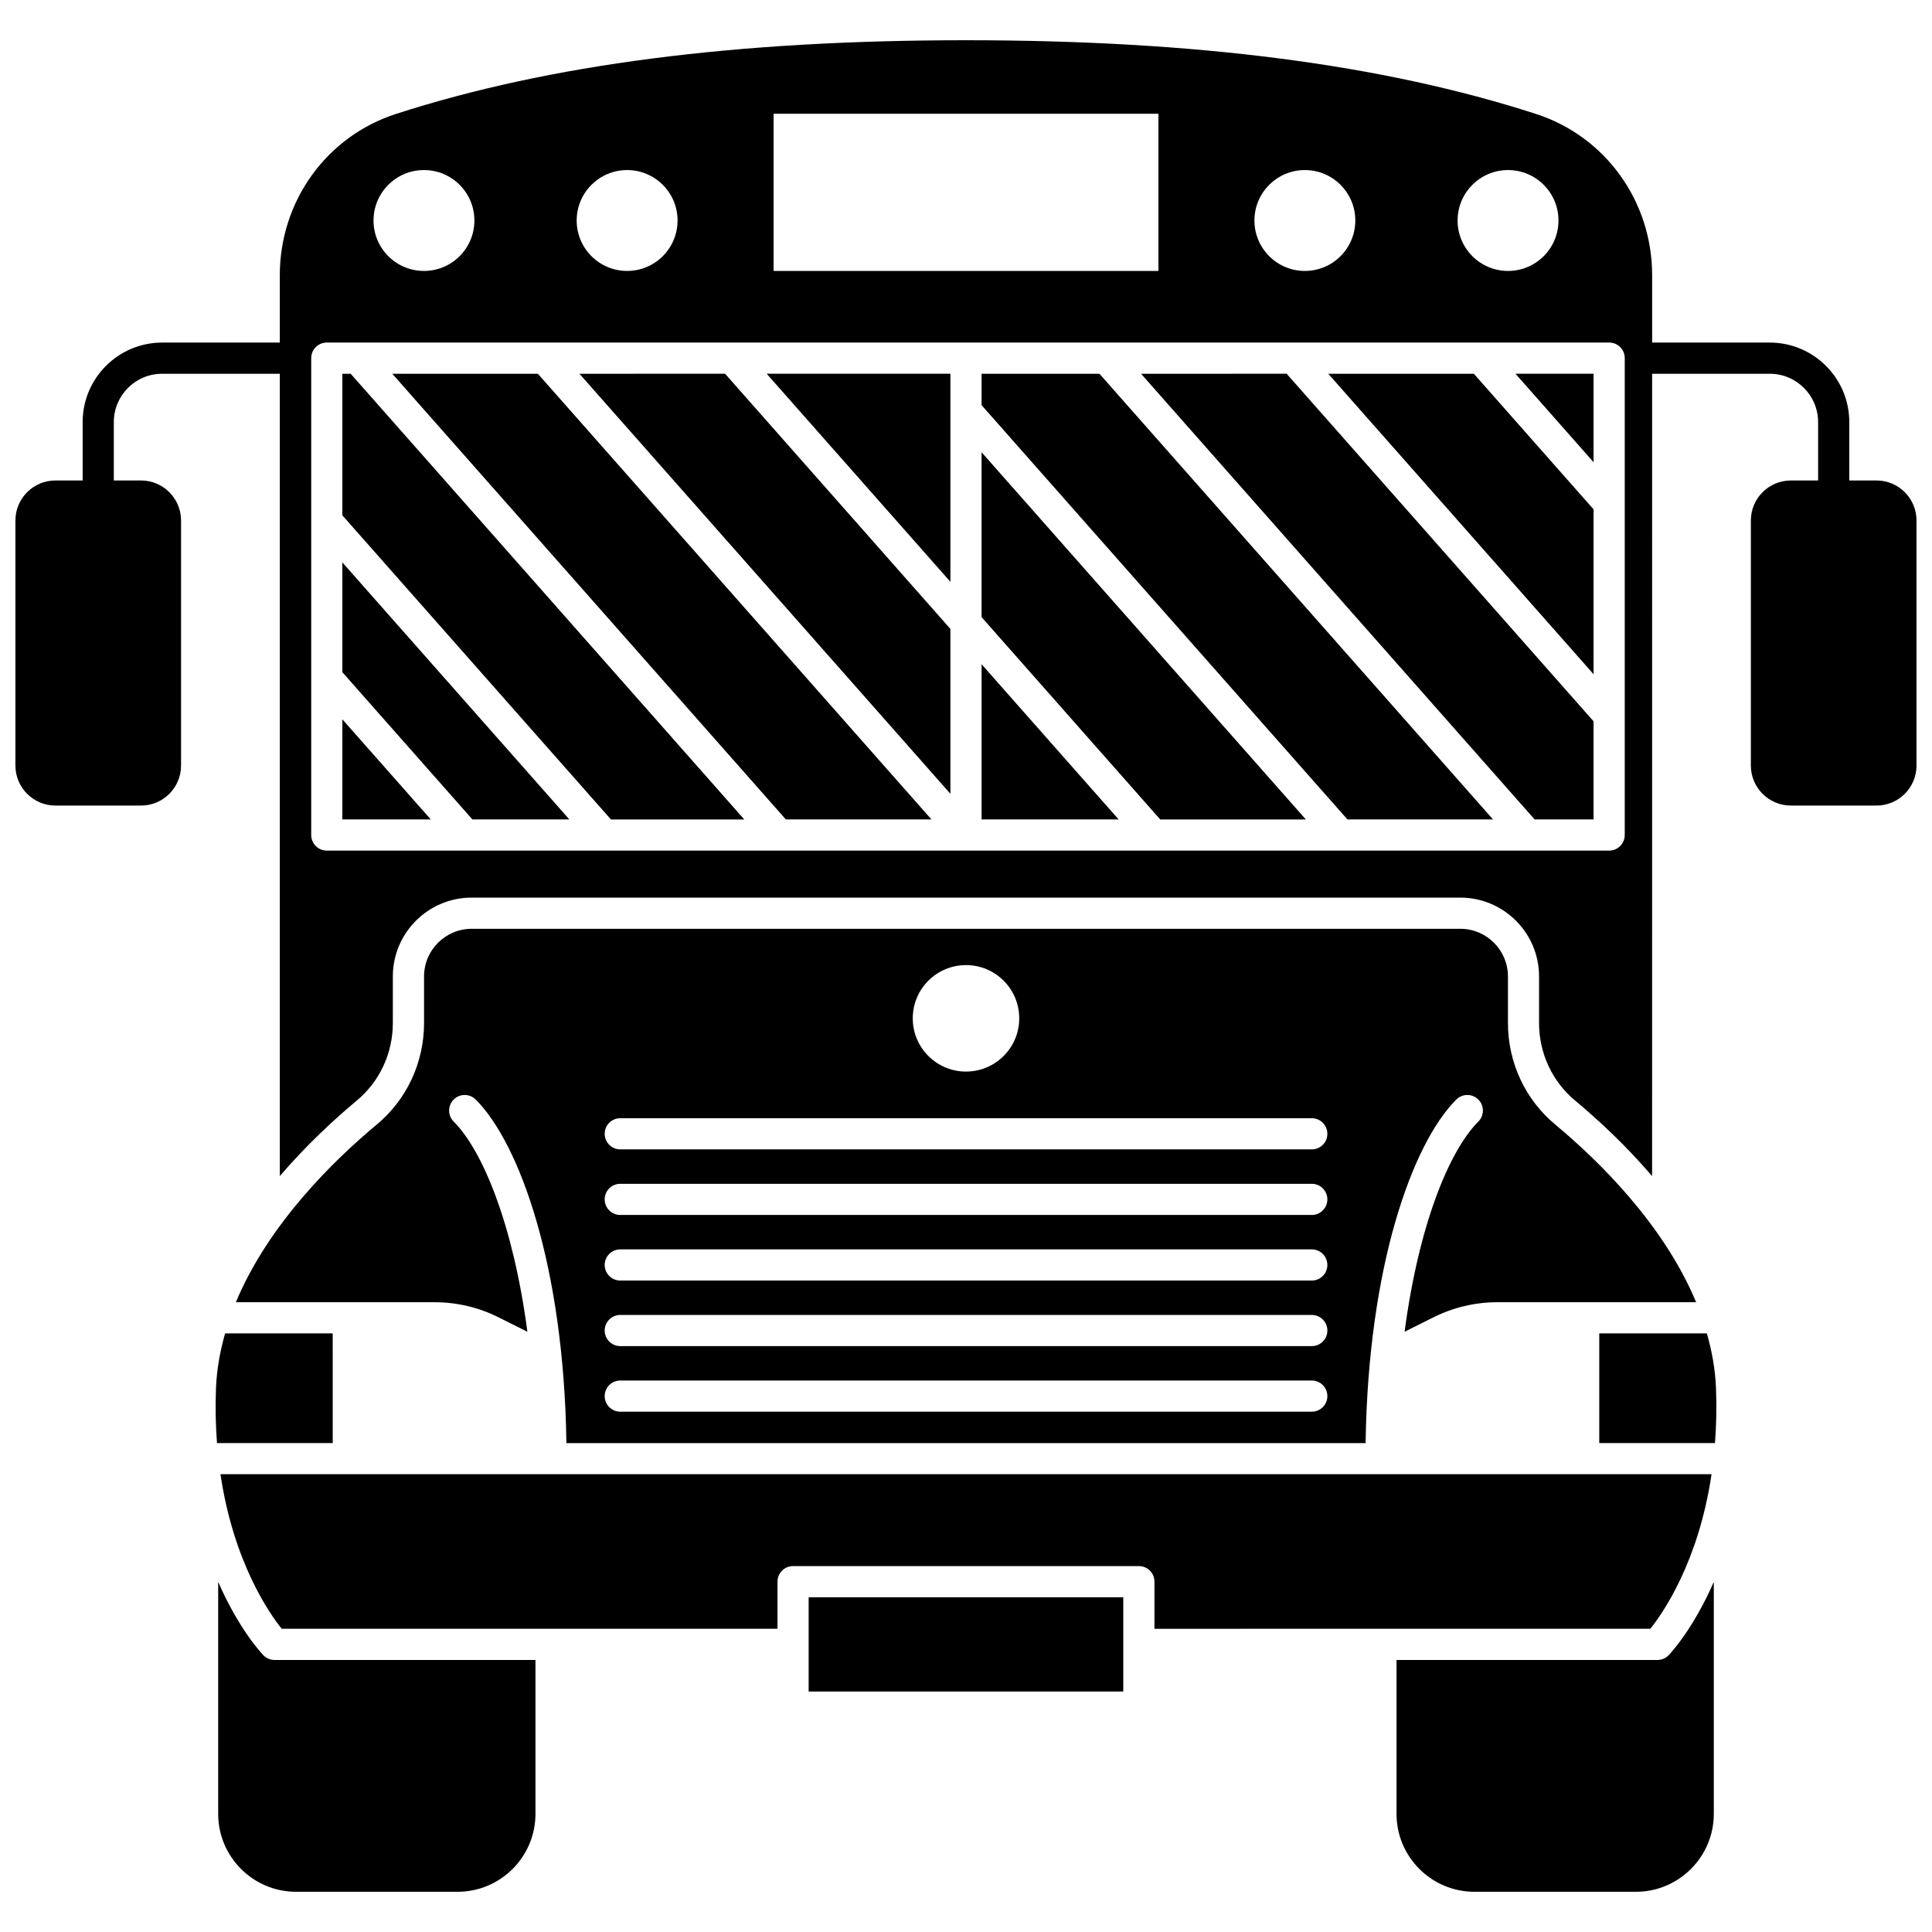
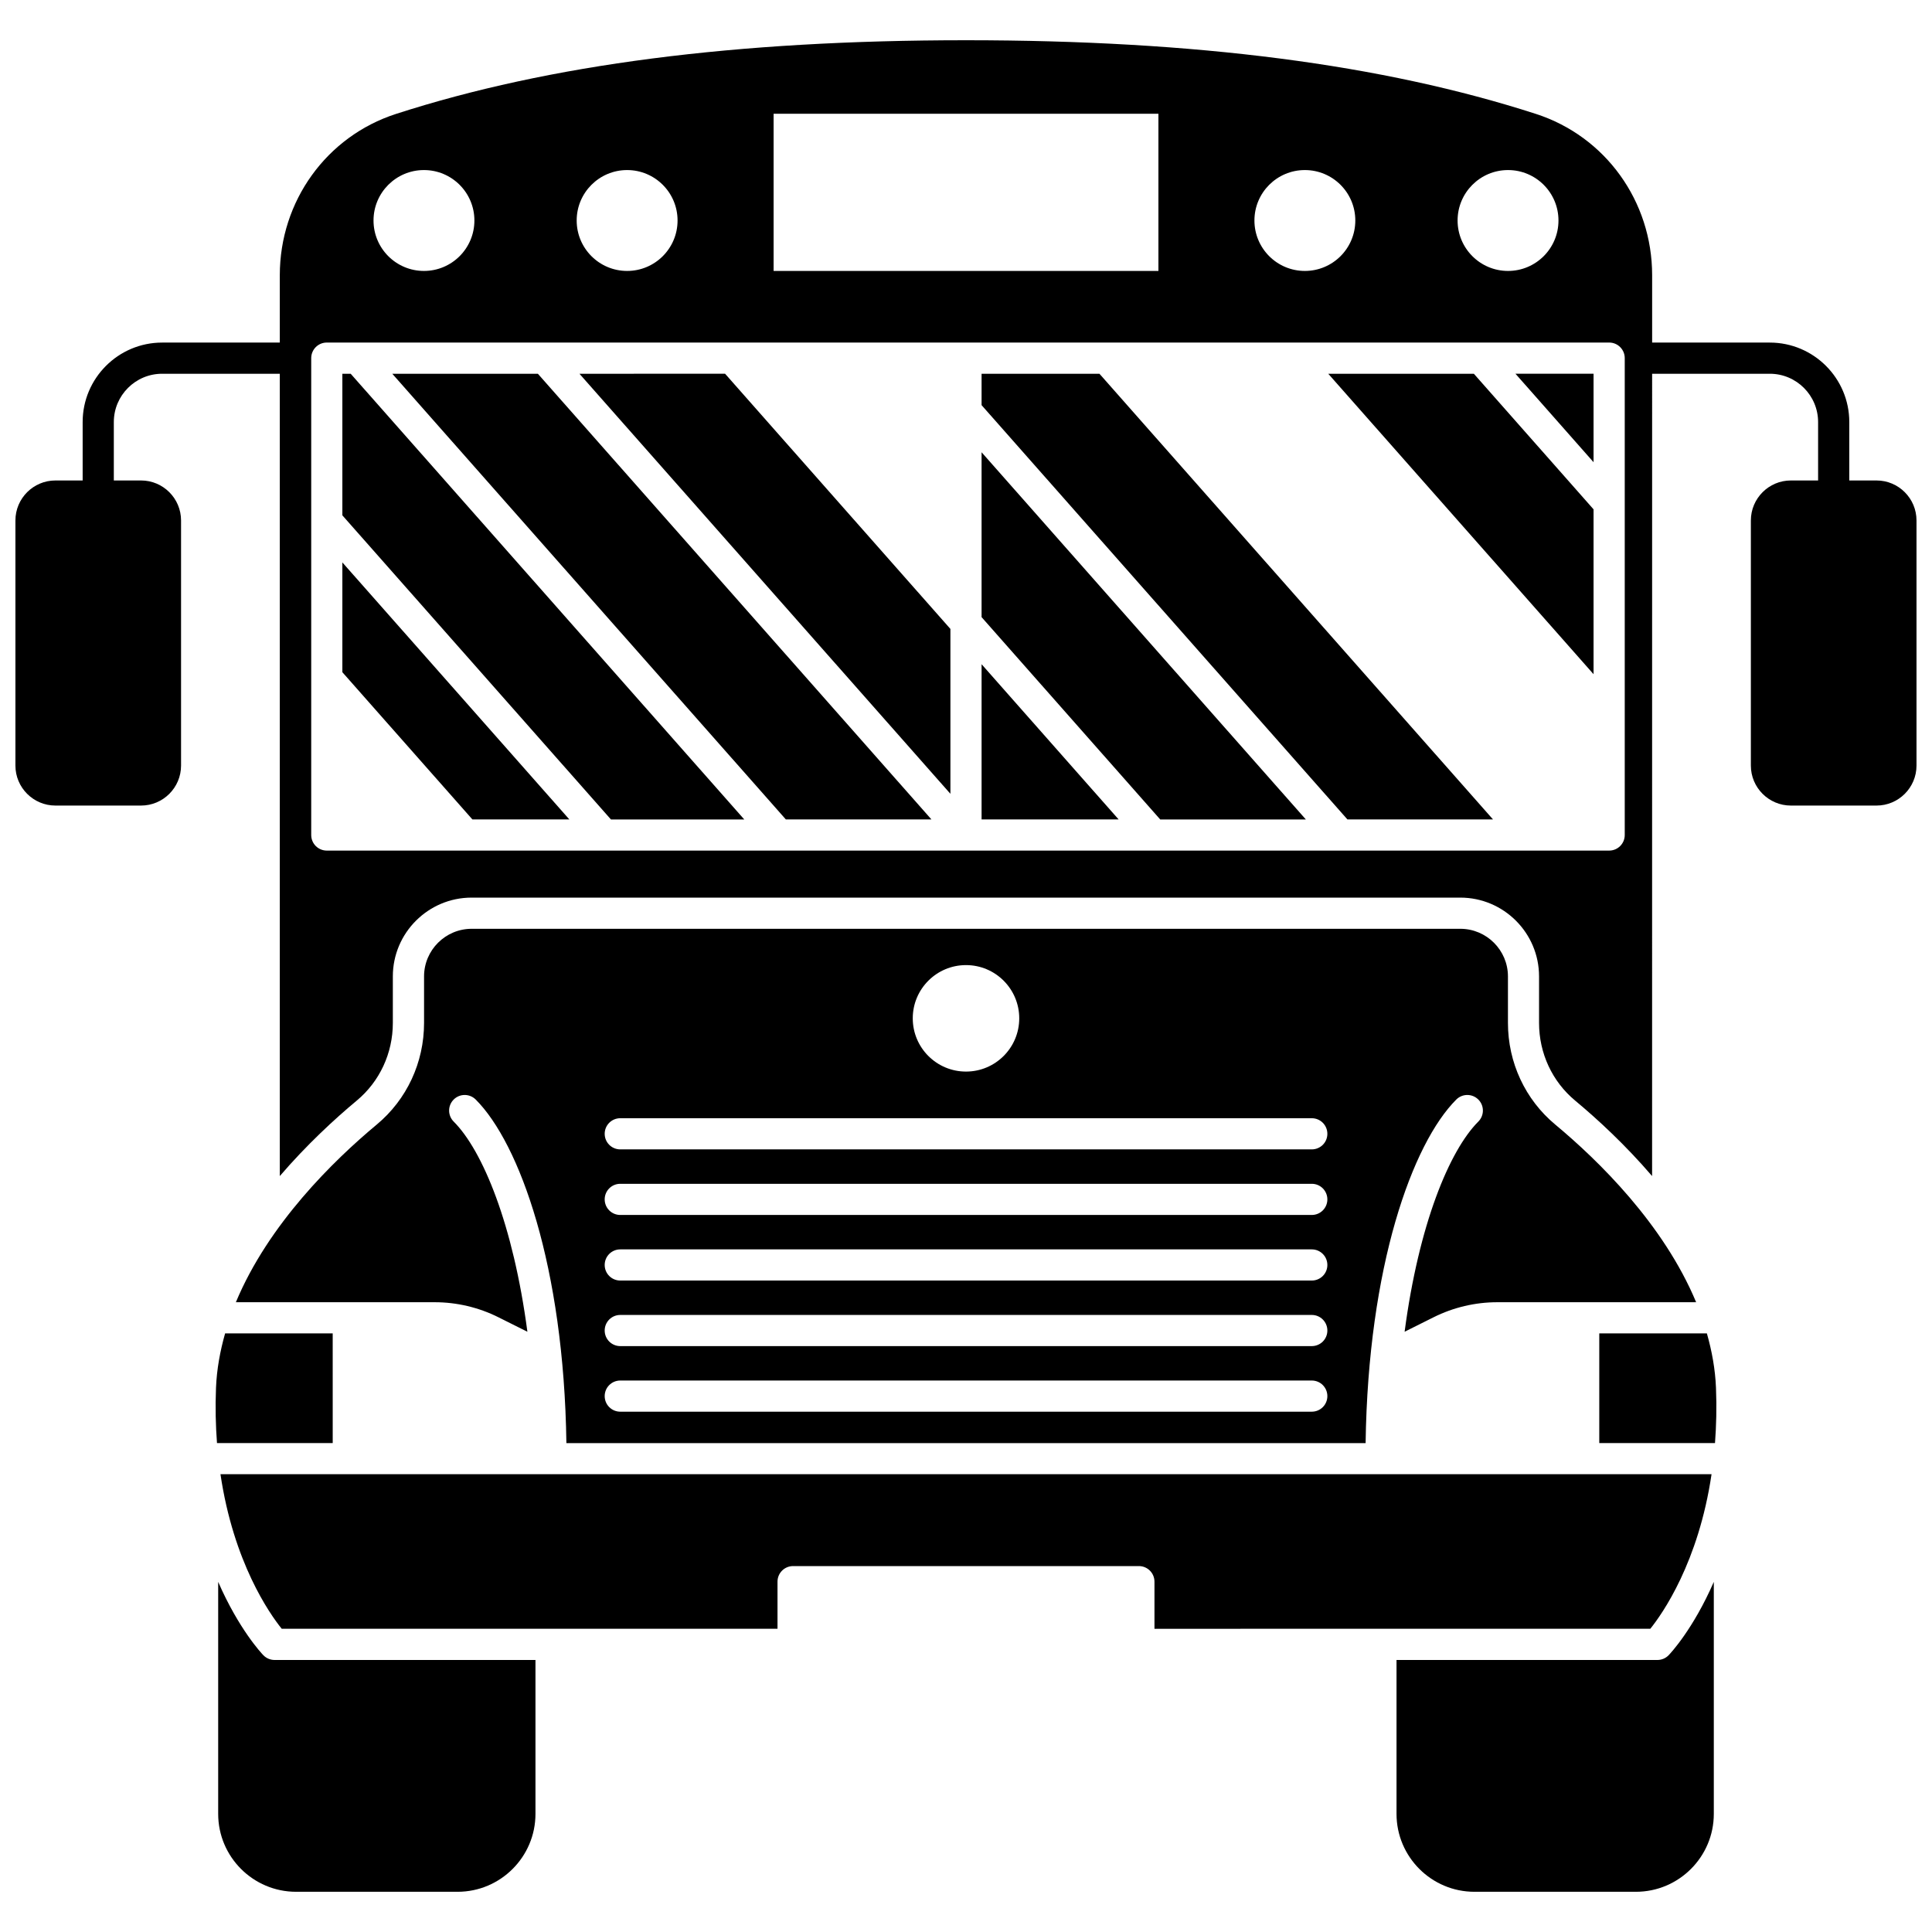
<svg xmlns="http://www.w3.org/2000/svg" width="800px" height="800px" version="1.1" viewBox="144 144 512 512">
  <defs>
    <clipPath id="a">
      <path d="m148.09 154h503.81v302h-503.81z" />
    </clipPath>
  </defs>
  <path d="m234.73 243.05v37.52l71.176 80.594h35.332l-104.3-118.11z" />
-   <path d="m395.87 298.19v-55.145h-48.695z" />
  <path d="m297.56 243.05 98.309 111.32v-43.695l-59.715-67.629z" />
  <path d="m234.73 322.14 34.461 39.016h25.691l-60.152-68.109z" />
-   <path d="m234.73 361.16h23.434l-23.434-26.531z" />
  <path d="m247.96 243.05 104.3 118.11h38.582l-104.3-118.11z" />
-   <path d="m446.39 243.05 104.3 118.11h15.617v-26.008l-81.332-92.105z" />
  <path d="m496 243.05 70.309 79.621v-43.691l-31.723-35.93z" />
  <path d="m566.31 266.49v-23.445h-20.695z" />
  <path d="m404.13 307.55 47.34 53.613h38.594l-85.934-97.309z" />
  <path d="m404.13 361.16h36.32l-36.32-41.133z" />
  <path d="m404.13 243.05v8.32l96.953 109.79h38.582l-104.3-118.11z" />
  <path d="m583.24 583.91h-69.148v40.785c0 11.387 9.262 20.648 20.648 20.648h42.789c11.387 0 20.648-9.262 20.648-20.648v-61.484c-5.469 12.547-11.5 18.957-11.98 19.449-0.777 0.801-1.844 1.25-2.957 1.25z" />
  <path d="m232.17 497.36h-28.512c-1.324 4.668-2.215 9.477-2.414 14.43-0.211 5.207-0.082 10.066 0.262 14.645h30.668z" />
  <path d="m213.8 582.66c-0.48-0.492-6.512-6.906-11.98-19.449v61.484c0 11.387 9.262 20.648 20.648 20.648h42.789c11.387 0 20.648-9.262 20.648-20.648v-40.785h-69.145c-1.117-0.004-2.184-0.453-2.961-1.25z" />
  <path d="m581.35 575.64c3.211-3.988 12.77-17.578 16.227-40.957h-87.59c-0.008 0-0.012 0.004-0.02 0.004-0.008 0-0.012-0.004-0.02-0.004h-219.89c-0.008 0-0.012 0.004-0.02 0.004s-0.012-0.004-0.02-0.004h-87.59c3.457 23.363 13.004 36.957 16.23 40.957h131.39v-12.484c0-2.285 1.848-4.129 4.129-4.129h91.641c2.285 0 4.129 1.848 4.129 4.129v12.488z" />
  <g clip-path="url(#a)">
    <path d="m641.3 271.33h-7.219v-15.48c0-11.613-9.445-21.062-21.059-21.062h-31.188v-17.859c0-19.605-12.375-36.781-30.797-42.738-40.68-13.141-90.094-19.527-151.04-19.527-60.949 0-110.36 6.387-151.05 19.527-18.422 5.949-30.797 23.129-30.797 42.738v17.859h-31.188c-11.613 0-21.059 9.449-21.059 21.062v15.48h-7.215c-5.848 0-10.602 4.754-10.602 10.602v64.953c0 5.844 4.754 10.598 10.602 10.598h22.695c5.844 0 10.598-4.754 10.598-10.598v-64.953c0-5.848-4.754-10.602-10.598-10.602h-7.219v-15.48c0-7.059 5.738-12.801 12.797-12.801h31.188v212.62c7.098-8.262 14.484-15.078 20.398-20.004 6.078-5.059 9.559-12.559 9.559-20.578v-12.332c0-11.512 9.367-20.879 20.879-20.879h262c11.512 0 20.879 9.367 20.879 20.879v12.332c0 8.02 3.484 15.523 9.559 20.578 5.918 4.922 13.305 11.734 20.398 20.004l0.008-212.62h31.188c7.059 0 12.797 5.746 12.797 12.801v15.48h-7.219c-5.844 0-10.598 4.754-10.598 10.602v64.953c0 5.844 4.754 10.598 10.598 10.598h22.695c5.848 0 10.602-4.754 10.602-10.598v-64.953c0.004-5.848-4.75-10.602-10.598-10.602zm-97.656-82.262c7.383 0 13.367 5.984 13.367 13.367 0 7.383-5.984 13.367-13.367 13.367-7.383 0-13.367-5.984-13.367-13.367 0-7.383 5.988-13.367 13.367-13.367zm-53.84 0c7.383 0 13.367 5.984 13.367 13.367 0 7.383-5.984 13.367-13.367 13.367-7.383 0-13.367-5.984-13.367-13.367 0-7.383 5.984-13.367 13.367-13.367zm-140.79-14.918h101.98v41.652l-101.98-0.004zm-38.82 14.918c7.383 0 13.367 5.984 13.367 13.367 0 7.383-5.984 13.367-13.367 13.367-7.383 0-13.367-5.984-13.367-13.367 0-7.383 5.984-13.367 13.367-13.367zm-53.84 0c7.383 0 13.367 5.984 13.367 13.367 0 7.383-5.984 13.367-13.367 13.367-7.383 0-13.367-5.984-13.367-13.367 0-7.383 5.984-13.367 13.367-13.367zm318.22 176.22c0 2.285-1.848 4.129-4.129 4.129h-339.84c-2.285 0-4.129-1.848-4.129-4.129v-126.38c0-2.285 1.848-4.129 4.129-4.129h339.84c2.285 0 4.129 1.848 4.129 4.129z" />
  </g>
  <path d="m596.34 497.36h-28.516v29.074h30.668c0.344-4.574 0.473-9.438 0.262-14.645-0.199-4.953-1.09-9.762-2.414-14.43z" />
-   <path d="m358.3 567.29h83.379v24.98h-83.379z" />
  <path d="m531 390.14h-262c-6.957 0-12.621 5.66-12.621 12.621v12.332c0 10.48-4.566 20.297-12.539 26.93-11.426 9.512-28.695 26.367-37.332 47.082h52.73c5.816 0 11.629 1.375 16.824 3.973l7.703 3.848c-3.746-28.371-11.848-48.012-19.535-55.695-1.613-1.613-1.613-4.223 0-5.84 1.613-1.613 4.223-1.613 5.84 0 11.648 11.645 23.363 44.188 24.031 91.051h211.8c0.664-46.863 12.375-79.402 24.031-91.051 1.613-1.613 4.223-1.613 5.84 0 1.613 1.613 1.613 4.223 0 5.84-7.684 7.684-15.793 27.324-19.535 55.695l7.703-3.848c5.195-2.598 11.008-3.973 16.824-3.973h52.73c-8.637-20.719-25.906-37.574-37.332-47.082-7.969-6.629-12.539-16.445-12.539-26.93v-12.332c-0.004-6.953-5.664-12.621-12.621-12.621zm-131 9.621c7.793 0 14.109 6.316 14.109 14.109 0 7.793-6.316 14.109-14.109 14.109s-14.109-6.316-14.109-14.109c-0.004-7.789 6.316-14.109 14.109-14.109zm91.637 118.35h-183.26c-2.285 0-4.129-1.848-4.129-4.129 0-2.285 1.848-4.129 4.129-4.129h183.26c2.285 0 4.129 1.848 4.129 4.129 0.004 2.281-1.844 4.129-4.129 4.129zm0-17.379h-183.26c-2.285 0-4.129-1.848-4.129-4.129 0-2.285 1.848-4.129 4.129-4.129h183.26c2.285 0 4.129 1.848 4.129 4.129 0.004 2.285-1.844 4.129-4.129 4.129zm0-17.375h-183.26c-2.285 0-4.129-1.848-4.129-4.129 0-2.285 1.848-4.129 4.129-4.129h183.26c2.285 0 4.129 1.848 4.129 4.129 0.004 2.281-1.844 4.129-4.129 4.129zm0-17.379h-183.26c-2.285 0-4.129-1.848-4.129-4.129 0-2.285 1.848-4.129 4.129-4.129h183.26c2.285 0 4.129 1.848 4.129 4.129 0.004 2.281-1.844 4.129-4.129 4.129zm0-17.379h-183.26c-2.285 0-4.129-1.848-4.129-4.129 0-2.285 1.848-4.129 4.129-4.129h183.26c2.285 0 4.129 1.848 4.129 4.129 0.004 2.285-1.844 4.129-4.129 4.129z" />
</svg>